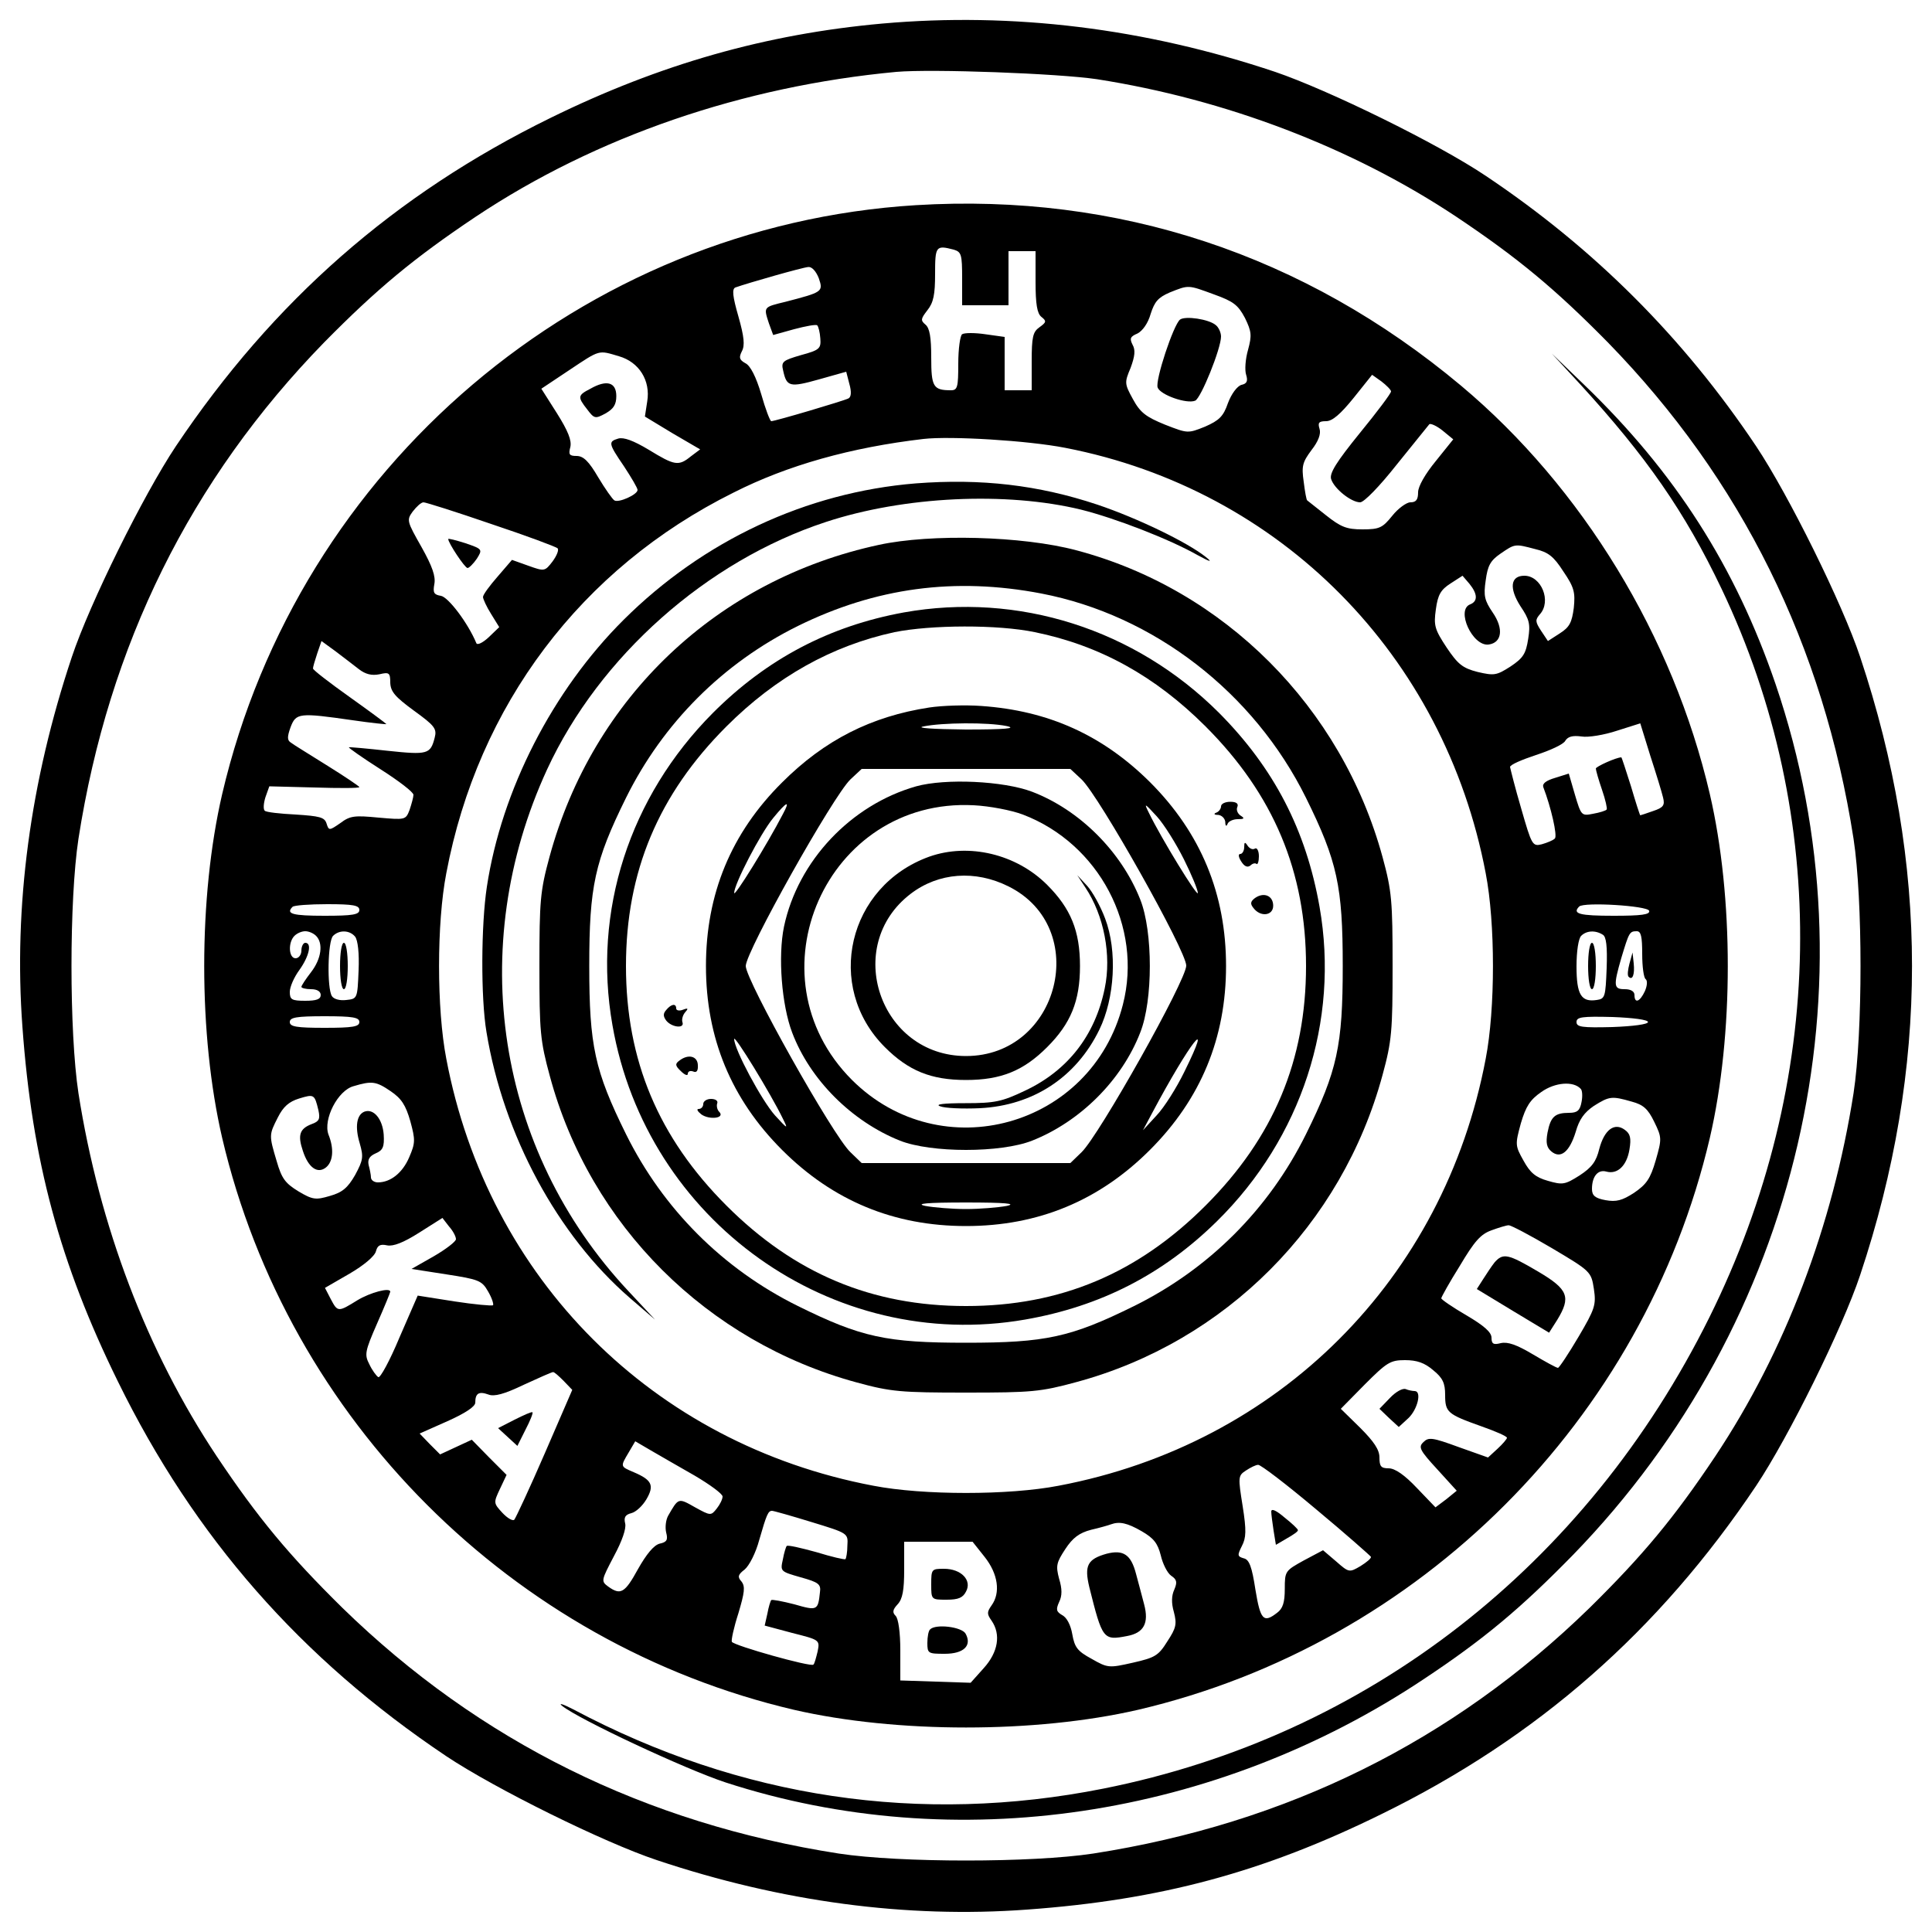
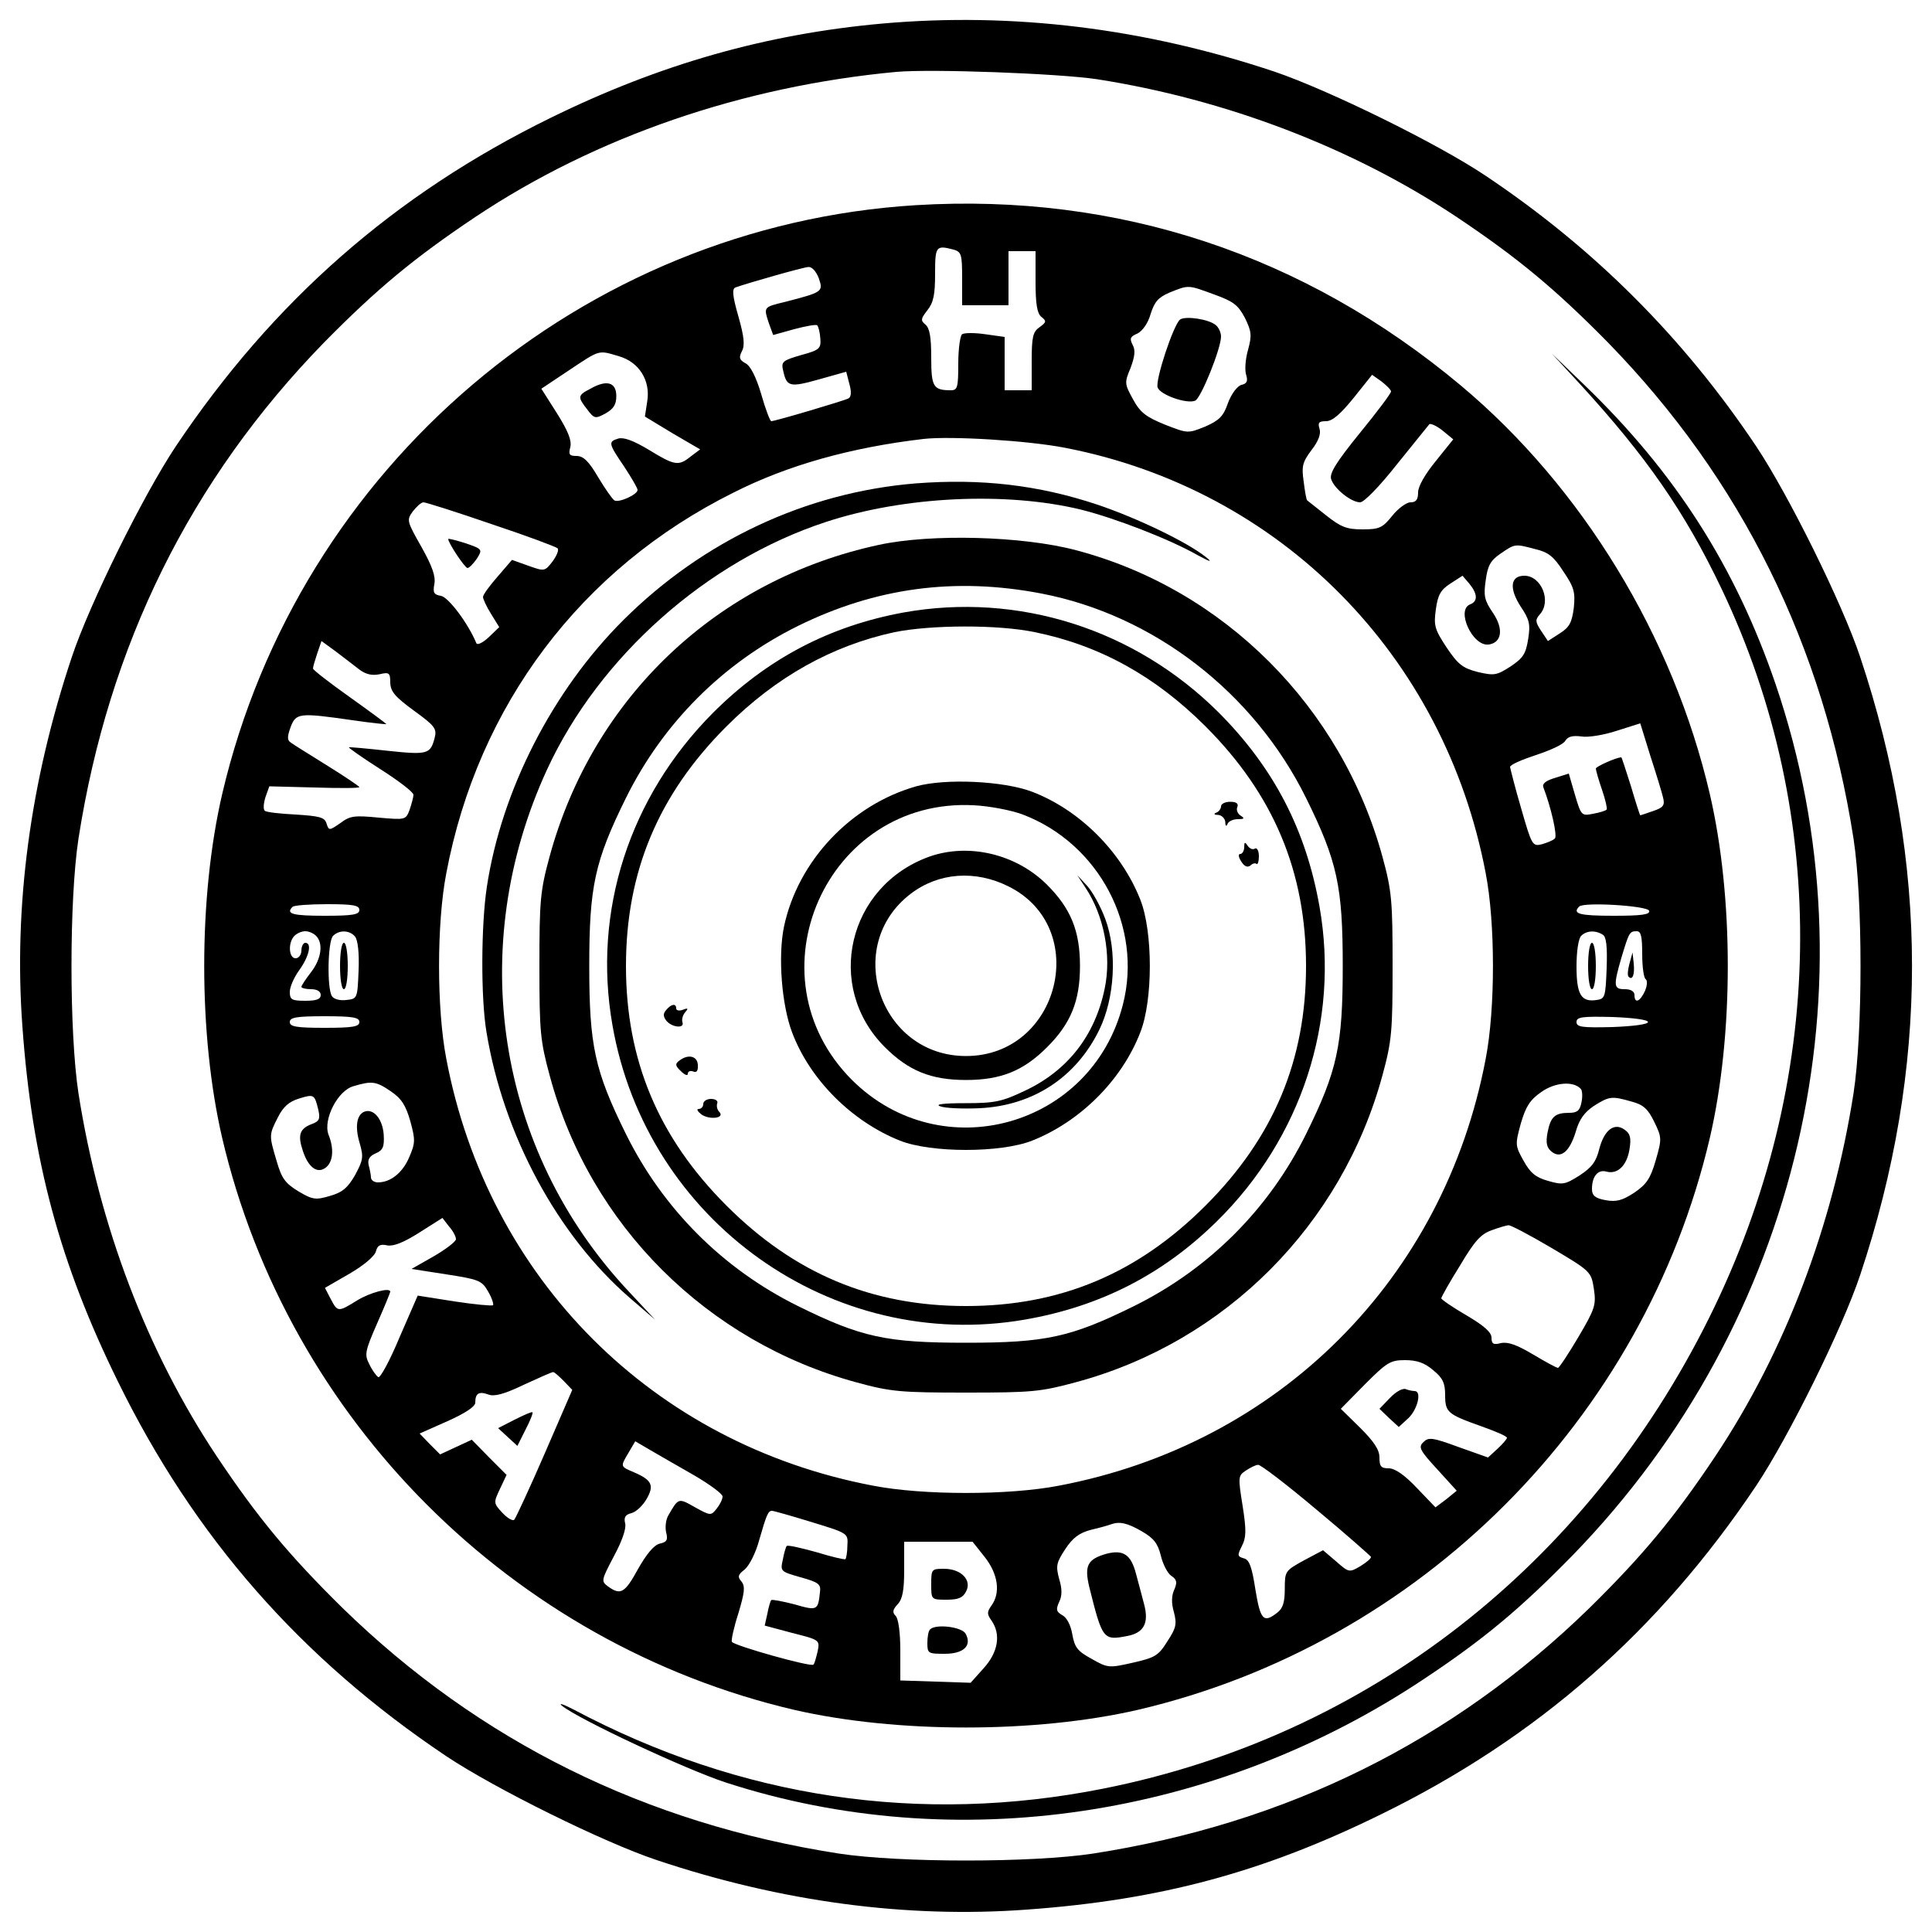
<svg xmlns="http://www.w3.org/2000/svg" version="1.0" width="500pt" height="500pt" viewBox="0 0 500 500" preserveAspectRatio="xMidYMid meet">
  <g transform="translate(0,500) scale(0.1,-0.1)" fill="#000000" stroke="none">
    <path d="M2283 4939 c-300 -27 -575 -105 -858 -244 -404 -198 -718 -474 -970 -850 -84 -126 -223 -407 -269 -545 -108 -323 -151 -646 -128 -957 25 -347 97 -613 247 -918 198 -404 474 -718 850 -970 126 -84 407 -223 545 -269 323 -108 646 -151 958 -128 346 25 612 97 917 247 404 198 718 474 970 850 84 126 223 407 269 545 179 536 179 1064 0 1600 -46 138 -185 419 -269 545 -188 281 -419 512 -700 700 -125 84 -407 222 -545 269 -337 113 -679 155 -1017 125z m556 -144 c333 -52 661 -177 930 -356 160 -107 256 -187 392 -325 346 -355 558 -784 636 -1285 24 -158 24 -500 0 -658 -54 -344 -177 -668 -358 -940 -107 -160 -187 -256 -325 -392 -355 -346 -784 -558 -1285 -636 -158 -24 -500 -24 -658 0 -501 78 -930 290 -1285 636 -138 136 -218 232 -325 392 -181 272 -304 596 -358 940 -24 158 -24 500 0 658 78 501 290 930 636 1285 136 138 232 218 392 325 312 208 692 338 1089 375 92 8 418 -4 519 -19z" />
    <path d="M2370 4469 c-863 -53 -1597 -677 -1795 -1524 -62 -267 -62 -623 0 -890 171 -730 750 -1309 1480 -1480 265 -61 625 -61 890 0 730 171 1309 750 1480 1480 62 267 62 623 0 890 -95 408 -330 794 -644 1057 -405 339 -888 499 -1411 467z m98 -115 c20 -6 22 -12 22 -75 l0 -69 60 0 60 0 0 70 0 70 35 0 35 0 0 -79 c0 -58 4 -82 15 -91 14 -11 13 -14 -5 -27 -17 -12 -20 -25 -20 -89 l0 -74 -35 0 -35 0 0 69 0 69 -50 7 c-27 4 -54 4 -60 0 -5 -3 -10 -37 -10 -76 0 -61 -2 -69 -19 -69 -46 0 -51 9 -51 85 0 52 -4 76 -15 85 -13 11 -12 15 5 37 16 20 20 41 20 94 0 72 2 75 48 63z m-349 -74 c12 -35 10 -36 -86 -61 -58 -14 -57 -13 -43 -56 l11 -30 54 15 c30 8 57 13 60 10 3 -3 7 -18 8 -34 2 -26 -2 -30 -50 -43 -48 -14 -52 -17 -46 -41 9 -41 17 -43 92 -22 l71 20 8 -31 c6 -21 5 -34 -2 -38 -11 -6 -190 -59 -200 -59 -3 0 -15 31 -26 70 -13 44 -28 74 -41 80 -16 9 -17 15 -9 31 8 15 6 37 -9 90 -15 52 -17 71 -8 75 34 12 174 52 189 53 9 1 20 -11 27 -29z m1023 -42 c50 -18 62 -27 80 -61 17 -35 18 -45 8 -82 -7 -24 -9 -53 -5 -65 5 -16 2 -23 -12 -26 -11 -3 -26 -23 -35 -47 -12 -35 -23 -45 -59 -61 -45 -18 -45 -18 -104 5 -49 20 -64 31 -83 66 -22 40 -22 43 -6 81 11 30 13 46 5 60 -8 16 -6 21 13 29 13 7 27 26 34 51 10 31 19 42 49 55 50 20 47 20 115 -5z m-1540 -160 c52 -15 82 -63 73 -117 l-6 -39 71 -43 72 -42 -24 -18 c-32 -26 -42 -24 -109 17 -40 24 -65 33 -79 29 -26 -8 -26 -12 15 -72 19 -29 35 -56 35 -61 0 -12 -49 -34 -60 -27 -5 3 -24 30 -42 60 -24 41 -38 55 -56 55 -19 0 -21 4 -16 23 4 17 -6 42 -35 88 l-40 63 72 48 c81 54 75 52 129 36z m1998 -91 c0 -5 -36 -53 -81 -108 -60 -74 -79 -104 -74 -119 8 -25 52 -60 75 -60 10 0 50 41 95 98 43 53 81 100 84 104 3 3 19 -4 34 -16 l28 -23 -45 -56 c-28 -34 -46 -66 -46 -81 0 -19 -5 -26 -20 -26 -10 0 -32 -16 -47 -35 -25 -31 -33 -35 -77 -35 -41 0 -56 6 -95 37 -25 20 -47 37 -48 38 -2 1 -6 23 -9 48 -6 41 -3 51 20 82 18 23 25 42 21 55 -5 16 -2 20 17 20 16 0 37 18 71 60 l48 60 24 -17 c13 -10 25 -22 25 -26z m-843 -146 c557 -108 981 -537 1088 -1101 25 -129 25 -351 0 -480 -108 -570 -535 -997 -1105 -1105 -129 -25 -351 -25 -480 0 -570 108 -997 535 -1105 1105 -25 129 -25 351 0 480 82 435 349 789 743 985 140 71 304 117 492 139 70 8 270 -4 367 -23z m-1486 -197 c90 -30 168 -59 172 -63 4 -4 -2 -19 -13 -34 -20 -26 -21 -26 -63 -11 l-42 15 -37 -43 c-21 -24 -38 -47 -38 -53 0 -5 9 -25 21 -44 l21 -34 -27 -26 c-15 -14 -29 -21 -32 -16 -22 53 -73 120 -92 123 -18 3 -21 8 -17 30 4 20 -5 46 -33 96 -38 67 -39 70 -23 92 10 13 22 24 28 24 6 0 85 -25 175 -56z m2702 -65 c34 -8 48 -19 73 -58 28 -41 31 -54 27 -94 -5 -38 -11 -50 -36 -66 l-31 -20 -18 27 c-15 23 -15 28 -3 42 31 34 4 100 -40 100 -36 0 -40 -32 -10 -79 23 -34 26 -46 20 -84 -6 -39 -13 -50 -46 -72 -36 -23 -42 -24 -85 -14 -39 10 -51 20 -80 63 -31 47 -34 57 -28 99 5 38 13 51 38 67 l31 20 18 -21 c21 -26 22 -45 2 -53 -38 -14 6 -110 48 -104 34 5 39 41 10 83 -21 31 -24 43 -18 83 5 38 12 51 38 69 38 26 37 26 90 12z m-3044 -311 c17 -13 33 -17 53 -13 25 6 28 4 28 -22 1 -23 12 -36 61 -72 54 -39 60 -47 54 -70 -11 -43 -18 -45 -122 -34 -54 6 -99 10 -100 9 -2 -1 35 -27 82 -57 47 -30 85 -59 85 -66 0 -6 -5 -24 -10 -39 -10 -26 -11 -26 -80 -20 -62 6 -74 5 -99 -14 -29 -20 -30 -20 -36 -1 -5 16 -18 19 -80 23 -40 2 -77 6 -80 10 -4 4 -3 19 2 35 l10 28 116 -3 c65 -2 117 -2 117 1 0 2 -37 27 -82 55 -46 29 -89 55 -95 60 -10 6 -10 15 -1 40 14 37 22 38 161 18 48 -7 87 -11 87 -10 0 1 -43 33 -95 70 -52 37 -95 70 -95 74 0 4 5 21 11 39 l11 32 37 -27 c20 -15 47 -36 60 -46z m3375 -332 c5 -20 1 -26 -26 -35 -17 -6 -32 -11 -33 -11 -1 0 -12 34 -24 75 -13 41 -24 75 -25 75 -13 0 -66 -24 -66 -29 0 -4 7 -29 16 -55 9 -26 14 -49 12 -51 -2 -3 -18 -8 -35 -11 -30 -6 -31 -5 -47 49 l-16 55 -35 -11 c-24 -7 -34 -15 -31 -24 20 -52 37 -126 30 -133 -5 -5 -20 -11 -34 -15 -24 -6 -26 -2 -53 92 -16 54 -28 103 -29 108 0 6 31 19 67 31 37 12 72 28 76 37 7 11 19 14 42 11 17 -3 59 4 92 15 l60 19 26 -84 c15 -46 30 -95 33 -108z m-3374 -291 c0 -12 -17 -15 -90 -15 -83 0 -101 5 -83 23 3 4 44 7 90 7 67 0 83 -3 83 -15z m3338 -2 c3 -10 -20 -13 -92 -13 -88 0 -108 5 -89 24 13 12 176 2 181 -11z m-3450 -65 c19 -19 14 -59 -13 -94 -14 -18 -25 -35 -25 -38 0 -3 11 -6 25 -6 16 0 25 -6 25 -15 0 -11 -11 -15 -40 -15 -35 0 -40 3 -40 23 0 13 11 38 25 57 25 35 33 70 15 70 -5 0 -10 -9 -10 -20 0 -11 -7 -20 -15 -20 -18 0 -20 41 -3 58 7 7 19 12 28 12 9 0 21 -5 28 -12z m101 -2 c7 -9 11 -42 9 -88 -3 -72 -3 -73 -32 -76 -16 -2 -32 2 -37 10 -13 20 -11 142 3 156 16 16 43 15 57 -2z m3229 5 c9 -5 12 -30 10 -87 -3 -74 -4 -79 -26 -82 -40 -6 -52 14 -52 87 0 39 5 72 12 79 14 14 37 15 56 3z m102 -50 c0 -33 4 -62 9 -65 5 -4 4 -17 -2 -31 -13 -28 -27 -33 -27 -10 0 9 -9 15 -25 15 -29 0 -30 8 -9 81 20 66 21 69 40 69 11 0 14 -14 14 -59z m-3320 -176 c0 -12 -17 -15 -90 -15 -73 0 -90 3 -90 15 0 12 17 15 90 15 73 0 90 -3 90 -15z m3335 0 c0 -6 -39 -11 -92 -13 -79 -2 -93 0 -93 13 0 13 14 15 93 13 53 -2 92 -7 92 -13z m-3254 -179 c28 -19 39 -36 51 -78 13 -48 13 -56 -3 -93 -17 -40 -48 -65 -81 -65 -10 0 -18 6 -18 13 0 6 -3 21 -6 32 -3 14 2 23 18 30 19 8 23 17 21 49 -3 40 -26 68 -50 59 -20 -8 -25 -39 -12 -82 10 -35 9 -43 -12 -82 -19 -33 -33 -45 -65 -54 -37 -11 -45 -10 -82 12 -34 21 -43 33 -56 78 -20 67 -20 68 3 113 14 28 29 41 55 49 39 12 40 11 50 -30 5 -23 2 -29 -17 -36 -32 -12 -37 -29 -23 -70 14 -43 38 -60 60 -42 18 15 21 48 6 85 -14 39 24 114 65 125 47 14 58 13 96 -13z m3080 6 c4 -4 5 -19 2 -34 -4 -22 -11 -28 -32 -28 -37 0 -48 -10 -56 -51 -5 -27 -2 -39 10 -49 24 -20 47 -1 63 51 9 32 22 50 47 67 40 25 46 26 98 11 30 -8 42 -19 58 -52 20 -41 20 -44 4 -100 -14 -48 -24 -62 -56 -84 -31 -20 -46 -24 -74 -19 -27 5 -35 12 -35 29 0 32 15 51 37 45 29 -8 53 15 60 57 5 30 2 41 -12 51 -27 20 -53 0 -66 -49 -8 -33 -19 -48 -51 -69 -38 -24 -44 -25 -82 -14 -32 9 -46 21 -63 52 -22 39 -22 42 -7 97 13 44 24 61 53 81 35 25 83 29 102 8z m-2911 -389 c0 -6 -26 -26 -57 -44 l-58 -33 90 -14 c84 -13 92 -16 108 -44 10 -17 15 -33 13 -36 -3 -2 -48 2 -100 10 l-95 15 -47 -108 c-25 -60 -50 -106 -55 -103 -5 3 -16 18 -23 33 -13 25 -12 33 20 106 19 43 34 80 34 82 0 12 -52 -2 -85 -22 -50 -31 -51 -31 -69 3 l-15 29 64 37 c36 21 65 45 68 58 4 15 11 19 29 15 16 -3 42 7 83 33 l60 38 17 -22 c10 -11 18 -26 18 -33z m2836 -23 c101 -60 102 -61 109 -106 6 -41 3 -51 -40 -124 -26 -44 -50 -80 -53 -80 -4 0 -33 16 -65 35 -42 25 -65 33 -83 29 -19 -5 -24 -2 -24 14 0 14 -19 31 -65 58 -36 21 -65 41 -65 44 0 3 21 41 48 84 38 64 54 82 82 92 19 7 39 13 44 13 5 1 56 -26 112 -59z m-307 -316 c25 -20 31 -34 31 -64 0 -45 6 -50 93 -81 37 -13 67 -26 67 -30 0 -3 -11 -16 -24 -28 l-25 -23 -76 27 c-68 25 -78 26 -91 13 -14 -13 -10 -21 36 -71 l50 -55 -27 -22 -28 -21 -48 50 c-32 34 -57 51 -73 51 -20 0 -24 5 -24 28 0 20 -14 41 -50 77 l-50 49 62 63 c57 57 66 63 104 63 31 0 51 -7 73 -26z m-2250 -28 l22 -23 -71 -164 c-39 -90 -75 -167 -79 -172 -4 -4 -18 4 -31 18 -23 25 -23 26 -6 62 l17 36 -45 45 -45 46 -41 -19 -41 -19 -27 27 -26 27 72 32 c47 21 72 38 72 48 0 24 9 30 34 21 15 -6 41 1 91 25 39 18 73 33 76 33 3 1 15 -10 28 -23z m339 -245 c39 -23 72 -47 72 -54 0 -7 -7 -21 -15 -31 -15 -19 -16 -19 -56 3 -44 25 -43 25 -70 -22 -6 -11 -8 -30 -5 -43 5 -19 2 -25 -17 -29 -15 -4 -34 -27 -56 -66 -34 -62 -45 -68 -77 -45 -19 14 -18 16 15 79 21 39 32 71 29 84 -4 16 0 23 16 27 12 3 29 19 39 36 21 36 14 50 -33 70 -35 15 -35 14 -13 51 l17 29 41 -24 c22 -13 73 -42 113 -65z m1608 -87 c77 -64 140 -120 142 -123 1 -4 -11 -14 -27 -24 -29 -17 -30 -17 -63 12 l-34 29 -49 -26 c-49 -27 -50 -28 -50 -74 0 -35 -5 -51 -20 -62 -35 -27 -43 -19 -56 60 -9 59 -16 78 -30 81 -17 5 -17 8 -5 32 11 21 12 40 2 103 -12 75 -12 79 8 92 12 8 26 15 32 15 6 1 74 -51 150 -115z m-1306 -33 c95 -29 95 -29 93 -61 0 -17 -3 -33 -5 -35 -2 -2 -36 6 -75 18 -40 11 -74 19 -77 16 -2 -2 -7 -18 -10 -35 -7 -31 -6 -31 46 -46 47 -13 53 -18 50 -39 -5 -47 -7 -48 -66 -31 -31 8 -58 13 -60 11 -2 -2 -7 -18 -10 -35 l-7 -31 71 -19 c71 -18 72 -18 66 -48 -4 -16 -8 -32 -11 -34 -6 -7 -205 49 -211 59 -2 4 5 37 17 74 16 54 18 69 8 82 -11 12 -9 18 8 31 12 10 29 43 38 77 19 66 23 75 33 75 4 0 50 -13 102 -29z m855 -24 c31 -18 41 -31 49 -62 5 -22 17 -46 27 -53 15 -10 16 -17 8 -36 -7 -15 -8 -34 -1 -58 8 -31 6 -41 -17 -76 -23 -37 -32 -42 -89 -55 -62 -14 -65 -14 -107 10 -37 20 -44 30 -50 64 -4 23 -14 43 -26 49 -15 9 -17 14 -8 34 8 16 8 34 0 60 -9 34 -7 42 16 77 19 29 36 42 67 50 22 5 46 12 51 14 22 8 42 4 80 -18z m-407 -66 c35 -44 42 -93 18 -126 -12 -17 -12 -22 0 -39 25 -36 17 -82 -20 -123 l-34 -38 -91 3 -91 3 0 78 c0 46 -5 82 -12 89 -9 9 -8 16 5 30 13 14 17 37 17 90 l0 72 88 0 89 0 31 -39z" />
    <path d="M3054 4173 c-17 -13 -65 -158 -58 -176 7 -19 75 -43 97 -34 15 6 67 135 67 166 0 10 -6 24 -14 30 -18 15 -78 24 -92 14z" />
    <path d="M1528 3994 c-33 -17 -34 -21 -8 -54 18 -24 21 -24 47 -10 21 12 28 23 28 45 0 36 -25 43 -67 19z" />
    <path d="M2370 3749 c-283 -23 -550 -148 -756 -353 -184 -183 -316 -441 -354 -691 -15 -98 -16 -287 -1 -376 44 -267 184 -526 371 -688 l65 -56 -70 75 c-340 364 -421 889 -209 1349 135 292 413 539 721 640 203 67 468 79 661 32 88 -22 228 -76 302 -118 33 -18 39 -19 20 -4 -48 38 -176 100 -280 135 -153 51 -301 68 -470 55z" />
    <path d="M2275 3590 c-419 -90 -741 -395 -853 -808 -24 -88 -26 -114 -26 -282 0 -170 2 -193 27 -285 104 -386 407 -688 795 -793 88 -24 114 -26 282 -26 170 0 193 2 285 27 386 104 688 407 793 795 24 88 26 114 26 282 0 168 -2 194 -26 282 -106 388 -410 693 -793 794 -139 37 -376 43 -510 14z m420 -126 c291 -56 550 -256 685 -529 81 -164 95 -229 95 -435 0 -206 -14 -271 -95 -435 -96 -194 -251 -349 -445 -445 -164 -81 -229 -95 -435 -95 -206 0 -271 14 -435 95 -194 96 -349 251 -445 445 -81 164 -95 229 -95 435 0 206 14 271 95 435 96 194 251 349 445 445 201 99 406 127 630 84z" />
    <path d="M2339 3415 c-192 -35 -354 -120 -494 -260 -216 -217 -312 -513 -260 -808 88 -507 568 -849 1068 -762 195 34 357 117 497 255 218 215 317 517 265 813 -35 199 -118 359 -260 502 -217 217 -520 313 -816 260z m339 -51 c167 -34 311 -113 442 -244 176 -176 260 -376 260 -620 0 -244 -84 -444 -260 -620 -176 -176 -376 -260 -620 -260 -244 0 -444 84 -620 260 -176 176 -260 376 -260 620 0 244 84 444 260 620 128 128 273 209 435 244 94 19 267 20 363 0z" />
-     <path d="M2405 3169 c-150 -23 -271 -84 -381 -194 -132 -131 -197 -289 -197 -475 0 -186 65 -344 197 -476 132 -132 290 -197 476 -197 186 0 344 65 476 197 132 132 197 290 197 476 0 186 -65 344 -197 476 -122 121 -262 185 -437 197 -41 3 -101 1 -134 -4z m200 -48 c28 -6 -3 -9 -105 -9 -88 1 -131 4 -110 8 48 10 167 11 215 1z m194 -138 c46 -44 271 -444 271 -482 0 -38 -226 -440 -271 -483 l-29 -28 -270 0 -270 0 -29 28 c-45 42 -271 445 -271 482 0 37 226 440 271 483 l29 27 270 0 270 0 29 -27z m-773 -90 c-41 -79 -126 -216 -126 -204 0 23 68 154 101 194 36 44 45 47 25 10z m1038 -117 c20 -40 36 -79 36 -87 0 -13 -95 142 -126 206 -14 28 -13 28 20 -8 19 -21 50 -71 70 -111z m-1038 -671 c14 -28 13 -28 -20 8 -35 39 -106 172 -106 198 0 13 95 -142 126 -206z m1039 121 c-20 -41 -52 -92 -72 -113 l-35 -38 24 45 c97 182 161 264 83 106z m-460 -347 c-22 -4 -69 -8 -105 -8 -36 0 -83 4 -105 8 -28 6 3 9 105 9 102 0 133 -3 105 -9z" />
    <path d="M2371 2965 c-169 -48 -306 -193 -342 -363 -16 -77 -6 -203 21 -274 46 -122 154 -230 279 -280 81 -32 261 -32 342 0 124 49 232 156 280 280 33 83 33 261 0 344 -49 124 -157 232 -280 279 -74 28 -224 35 -300 14z m276 -73 c197 -75 311 -290 259 -492 -81 -317 -470 -425 -701 -195 -270 270 -66 731 315 711 41 -2 98 -13 127 -24z" />
    <path d="M2405 2783 c-211 -76 -272 -336 -115 -493 61 -61 119 -85 210 -85 91 0 149 24 210 85 61 61 85 119 85 210 0 91 -24 149 -85 210 -80 80 -203 109 -305 73z m205 -77 c215 -107 132 -439 -110 -439 -223 0 -320 285 -143 420 72 55 167 62 253 19z" />
    <path d="M2809 2703 c48 -72 68 -175 50 -261 -25 -122 -96 -213 -207 -265 -59 -28 -77 -32 -154 -32 -57 0 -79 -3 -65 -8 12 -5 58 -7 103 -5 138 7 249 80 309 203 40 82 47 204 15 288 -12 32 -33 70 -47 85 l-25 27 21 -32z" />
    <path d="M3160 2913 c0 -6 -6 -14 -12 -16 -8 -3 -6 -6 5 -6 9 -1 17 -9 18 -18 0 -11 3 -13 6 -5 2 6 14 12 26 12 17 0 19 2 8 9 -8 5 -12 15 -9 22 4 9 -2 14 -18 14 -13 0 -24 -5 -24 -12z" />
    <path d="M3220 2808 c0 -10 -5 -18 -10 -18 -6 0 -5 -8 2 -19 8 -13 16 -17 24 -11 6 6 13 7 16 4 3 -2 6 7 6 20 0 14 -5 23 -10 20 -6 -4 -14 0 -19 7 -7 11 -9 10 -9 -3z" />
-     <path d="M3248 2676 c-12 -9 -13 -15 -4 -26 18 -24 51 -20 51 6 0 26 -24 36 -47 20z" />
    <path d="M1724 2386 c-8 -9 -8 -16 0 -27 14 -18 49 -22 42 -4 -2 7 1 18 7 25 9 10 8 12 -5 7 -10 -4 -18 -2 -18 3 0 14 -13 12 -26 -4z" />
    <path d="M1758 2255 c-11 -8 -11 -13 4 -27 10 -10 18 -13 18 -7 0 6 6 9 14 6 9 -4 13 2 12 17 -1 23 -25 29 -48 11z" />
    <path d="M1820 2143 c0 -7 -5 -13 -12 -13 -6 0 -3 -6 7 -14 21 -15 63 -10 46 7 -5 5 -7 15 -5 21 3 7 -4 12 -16 12 -11 0 -20 -6 -20 -13z" />
    <path d="M1160 3605 c0 -10 43 -75 50 -75 4 0 15 11 24 24 15 24 15 25 -29 40 -25 8 -45 13 -45 11z" />
    <path d="M880 2500 c0 -33 4 -60 10 -60 6 0 10 27 10 60 0 33 -4 60 -10 60 -6 0 -10 -27 -10 -60z" />
    <path d="M4110 2500 c0 -33 4 -60 10 -60 6 0 10 27 10 60 0 33 -4 60 -10 60 -6 0 -10 -27 -10 -60z" />
    <path d="M4217 2506 c-4 -15 -6 -31 -2 -34 10 -10 16 6 13 35 l-3 28 -8 -29z" />
-     <path d="M3868 1733 c-8 -10 -21 -30 -30 -44 l-16 -25 94 -57 93 -56 21 33 c36 59 29 79 -49 125 -78 46 -91 49 -113 24z" />
    <path d="M3597 1382 l-27 -28 25 -24 25 -23 25 23 c24 23 35 70 16 70 -5 0 -16 2 -23 5 -8 3 -26 -7 -41 -23z" />
    <path d="M1332 1326 l-43 -22 25 -23 25 -23 21 42 c12 23 20 43 18 45 -2 2 -22 -7 -46 -19z" />
-     <path d="M3290 1088 c0 -7 3 -29 6 -49 l6 -37 29 17 c16 9 29 18 28 21 0 3 -16 18 -35 33 -21 18 -34 24 -34 15z" />
    <path d="M2864 979 c-50 -14 -58 -31 -45 -86 34 -136 36 -139 98 -127 43 8 57 33 44 82 -5 20 -15 56 -21 79 -13 50 -33 63 -76 52z" />
    <path d="M2410 900 c0 -40 0 -40 40 -40 30 0 42 5 50 21 16 29 -12 59 -57 59 -32 0 -33 -1 -33 -40z" />
    <path d="M2407 783 c-4 -3 -7 -19 -7 -35 0 -27 2 -28 45 -28 49 0 71 21 54 52 -10 18 -78 26 -92 11z" />
    <path d="M4090 4005 c171 -187 270 -329 365 -528 282 -591 271 -1277 -31 -1886 -319 -643 -885 -1084 -1569 -1220 -473 -94 -938 -25 -1371 205 -27 14 -40 18 -29 9 44 -35 317 -163 423 -198 594 -193 1267 -93 1809 269 155 103 250 183 384 320 586 603 789 1477 524 2254 -104 304 -260 548 -496 775 l-83 80 74 -80z" />
  </g>
</svg>